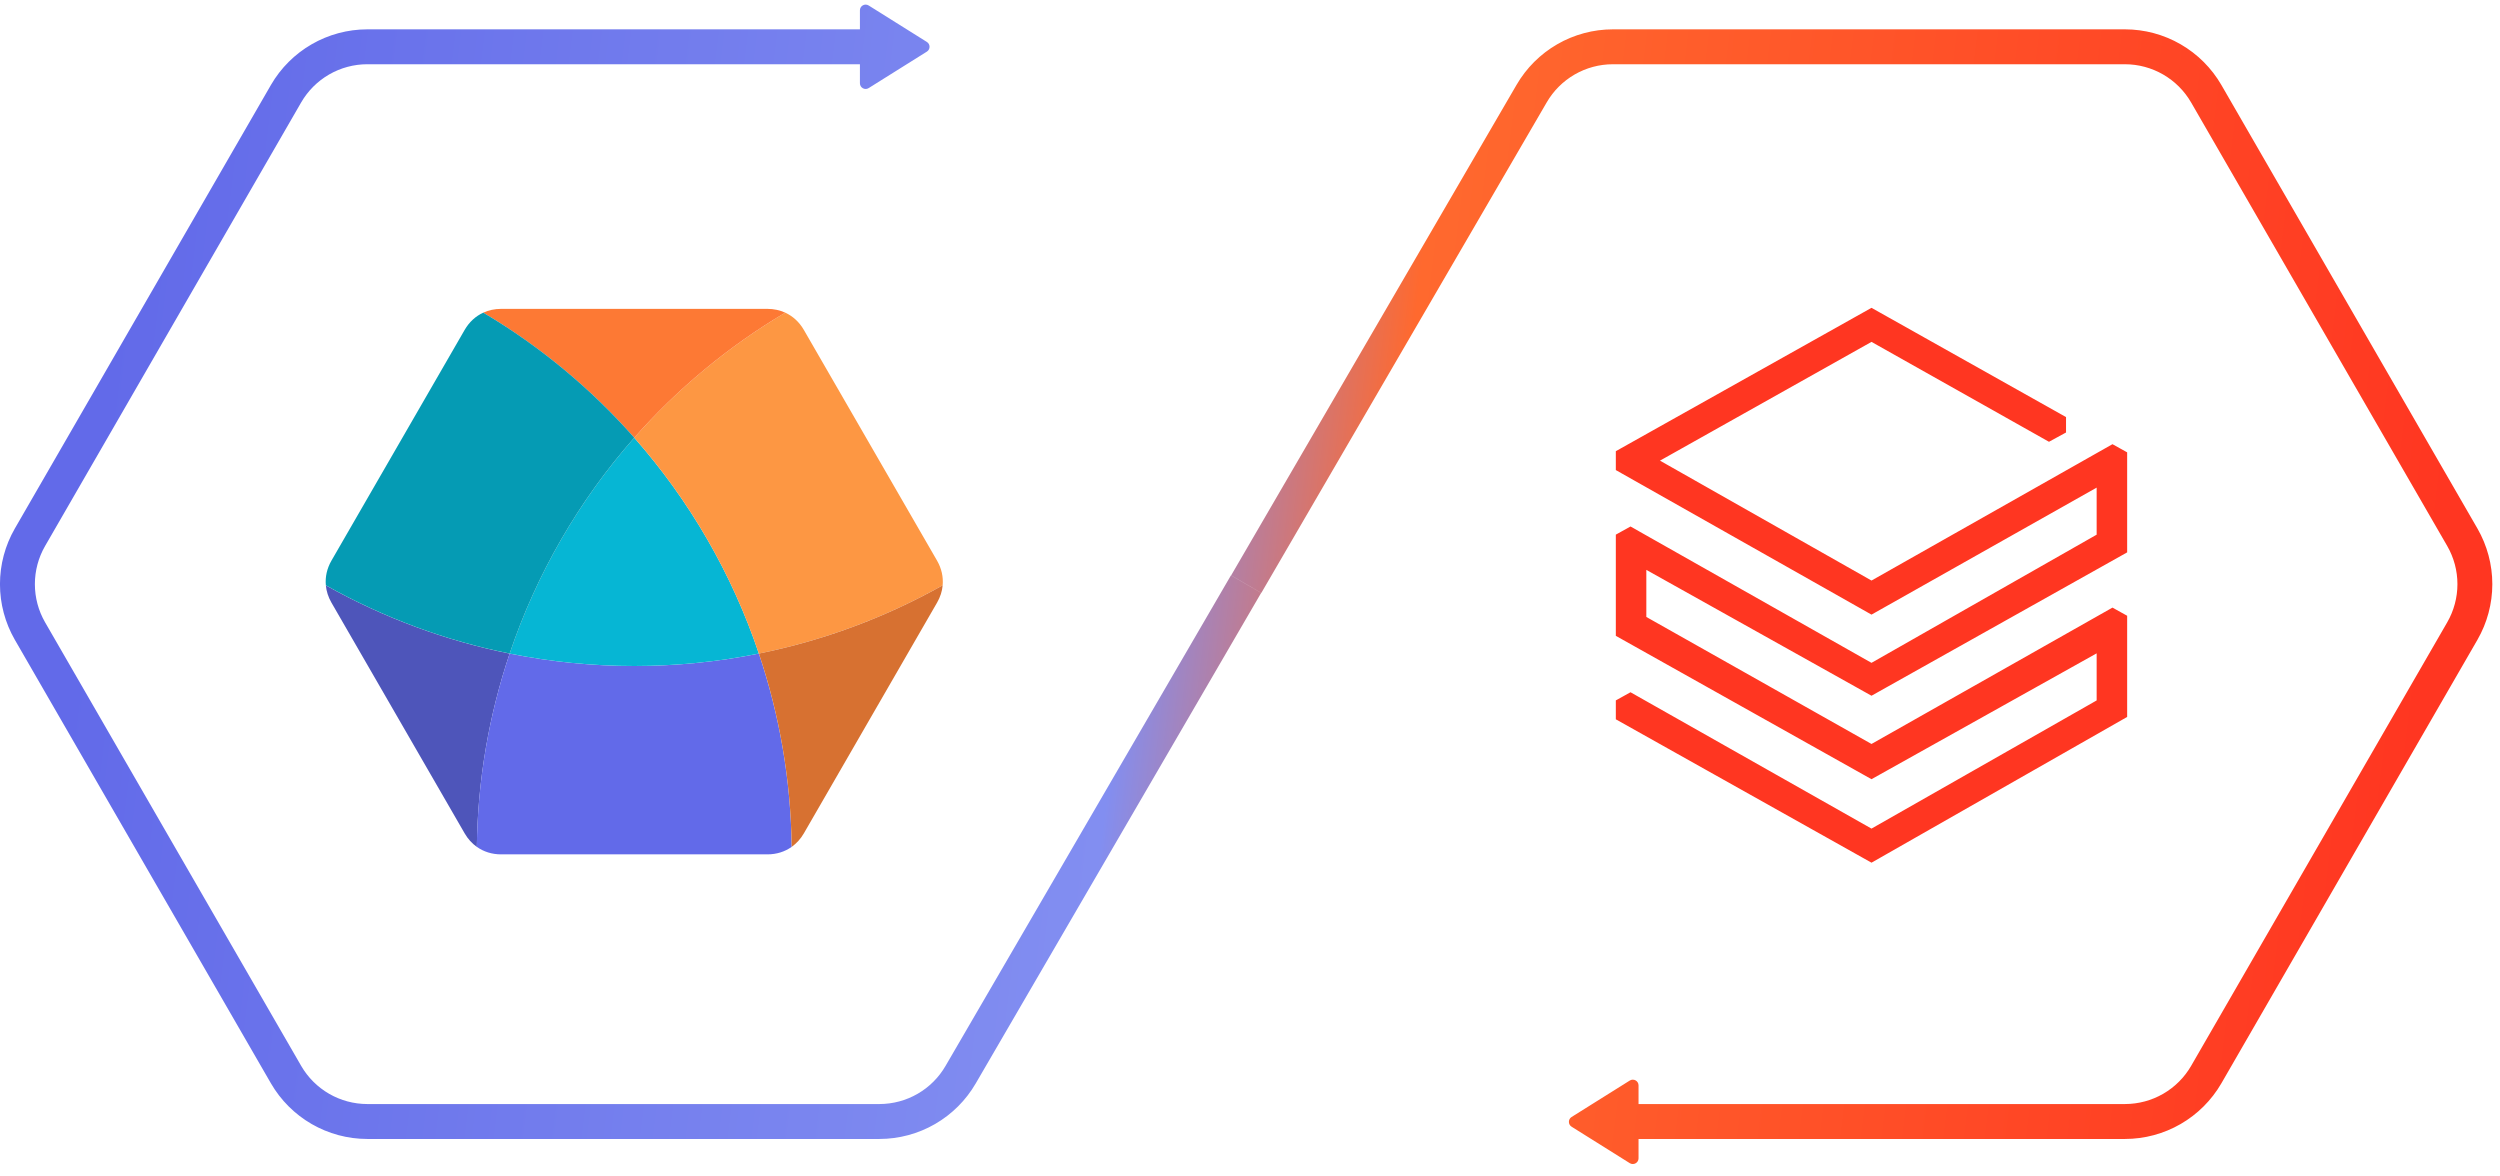
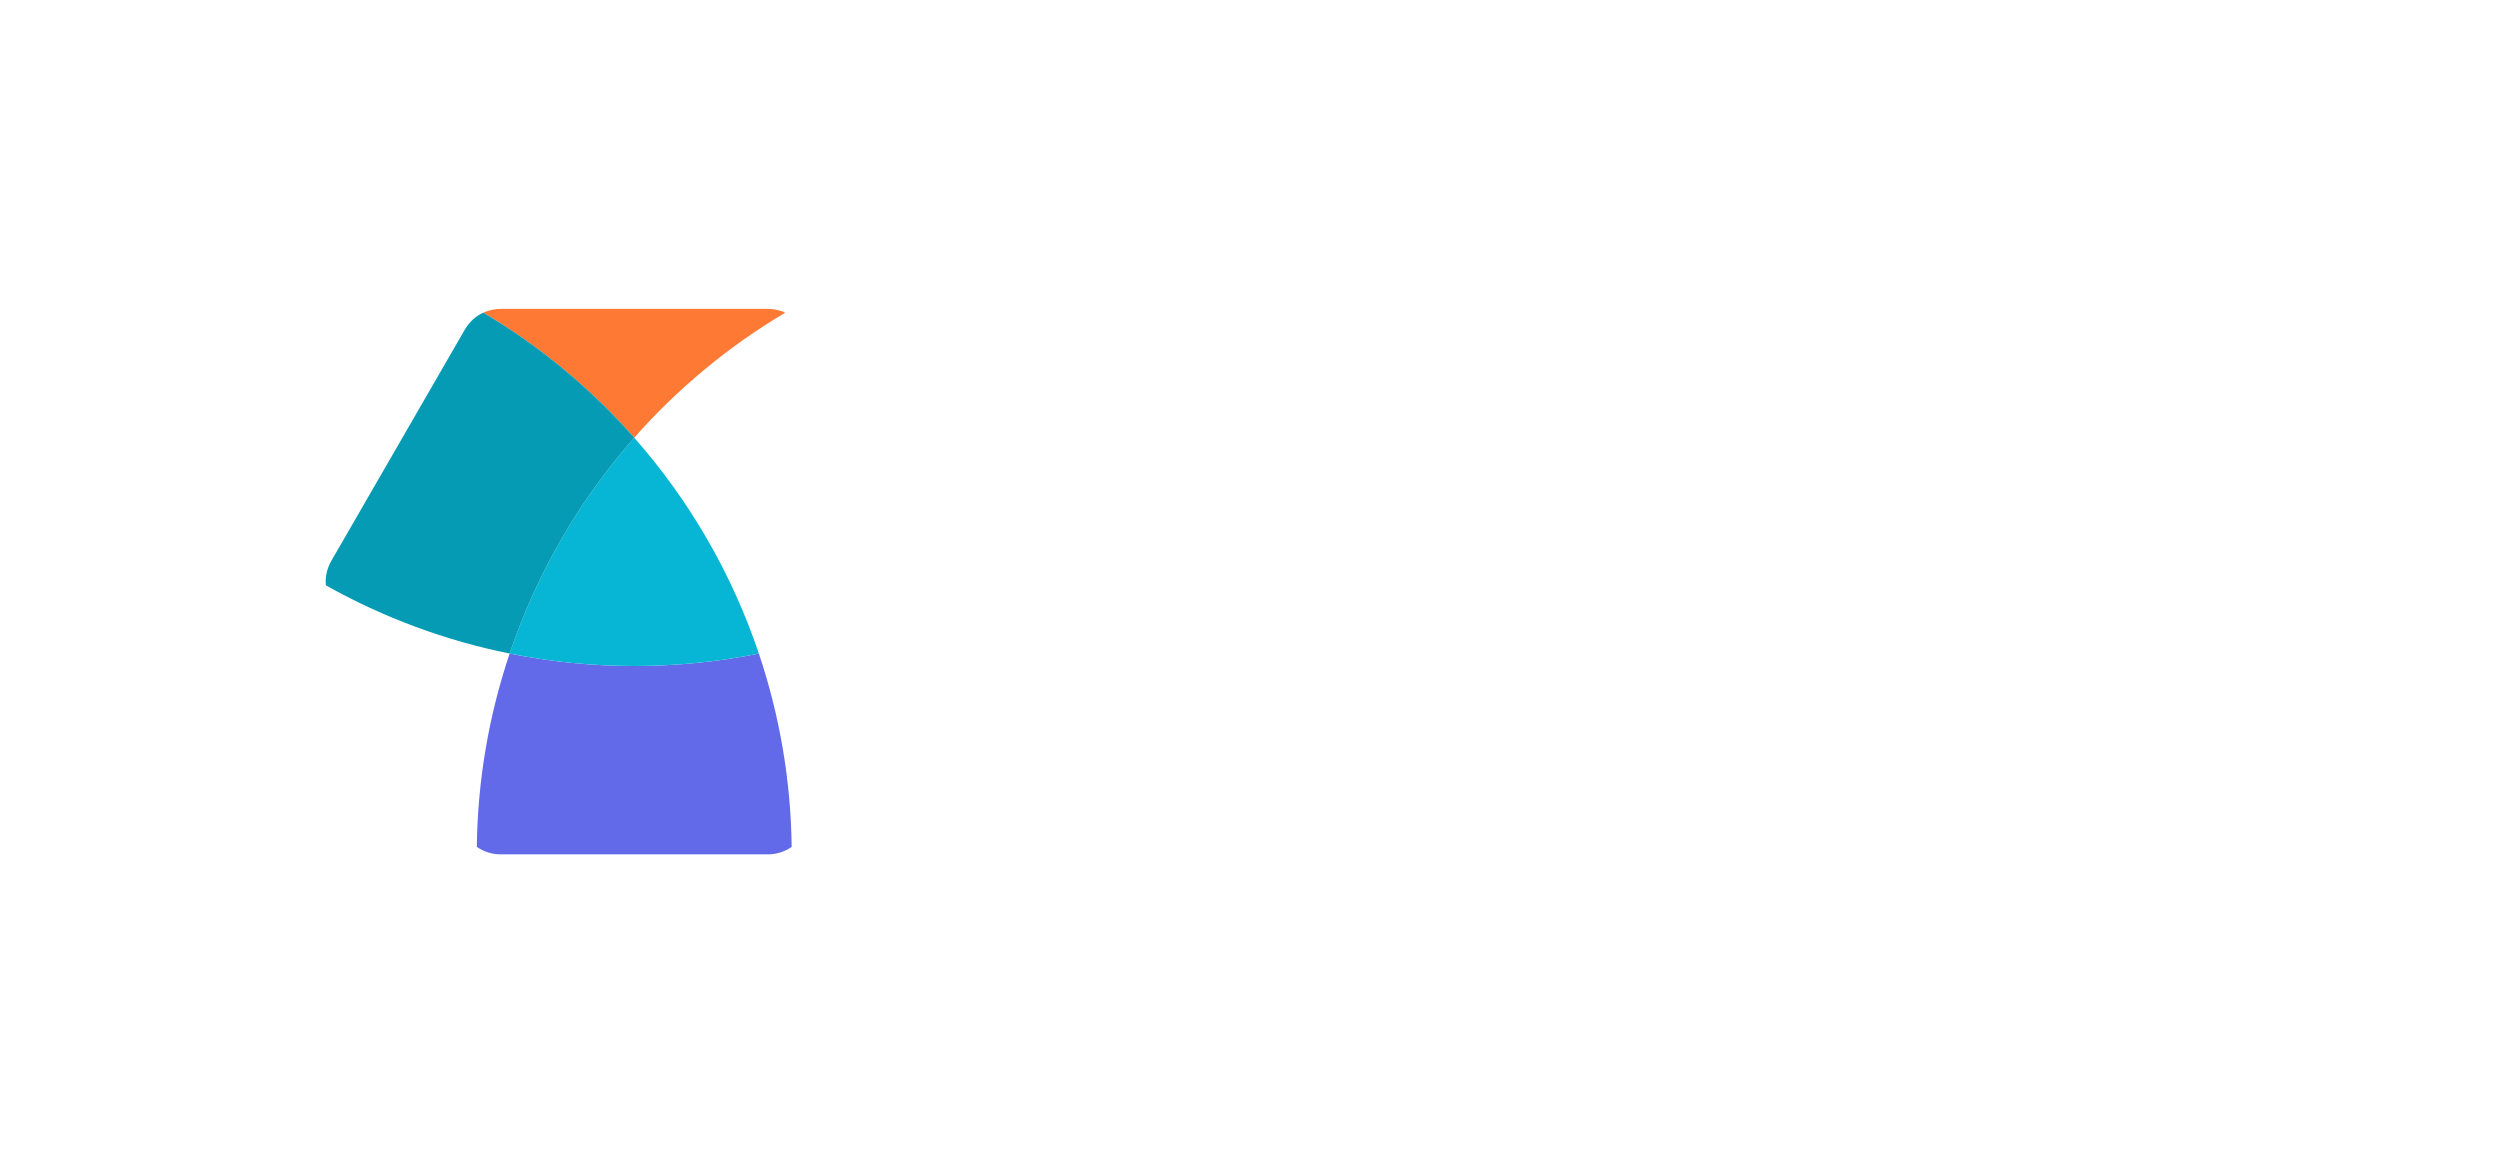
<svg xmlns="http://www.w3.org/2000/svg" width="306" height="144" viewBox="0 0 306 144" fill="none">
  <g clip-path="url(#clip0_1822_22881)">
-     <path fill-rule="evenodd" clip-rule="evenodd" d="M40.569 73.763L56.876 102.007C57.266 102.683 57.772 103.239 58.365 103.659C58.462 95.495 59.848 87.525 62.381 80C54.597 78.43 47.001 75.646 39.883 71.647C39.95 72.37 40.179 73.087 40.569 73.763Z" fill="#4E55BA" />
    <path fill-rule="evenodd" clip-rule="evenodd" d="M62.379 79.997C59.847 87.522 58.46 95.493 58.363 103.656C59.204 104.252 60.219 104.574 61.325 104.574H93.938C95.045 104.574 96.06 104.252 96.9 103.657C96.803 95.492 95.416 87.522 92.885 79.997C82.821 82.027 72.443 82.027 62.379 79.997Z" fill="#626AE9" />
    <path fill-rule="evenodd" clip-rule="evenodd" d="M62.379 79.996C72.443 82.026 82.821 82.026 92.885 79.996C89.612 70.266 84.422 61.279 77.632 53.578C70.842 61.279 65.653 70.266 62.379 79.996Z" fill="#06B6D4" />
-     <path fill-rule="evenodd" clip-rule="evenodd" d="M77.629 53.577C84.419 61.278 89.608 70.265 92.882 79.996C100.666 78.426 108.261 75.642 115.381 71.643C115.476 70.618 115.247 69.578 114.694 68.619L98.387 40.375C97.834 39.417 97.048 38.699 96.112 38.269C89.089 42.435 82.88 47.621 77.629 53.577Z" fill="#FD9743" />
-     <path fill-rule="evenodd" clip-rule="evenodd" d="M115.385 71.644C108.266 75.642 100.67 78.426 92.887 79.996C95.419 87.522 96.805 95.493 96.902 103.656C97.495 103.236 98.001 102.679 98.392 102.003L114.699 73.759C115.089 73.084 115.318 72.367 115.385 71.644Z" fill="#D77131" />
    <path fill-rule="evenodd" clip-rule="evenodd" d="M77.631 53.578C82.882 47.623 89.092 42.436 96.114 38.27C95.453 37.967 94.718 37.806 93.937 37.806L61.324 37.806C60.544 37.806 59.809 37.967 59.148 38.27C66.17 42.435 72.379 47.622 77.631 53.578Z" fill="#FD7934" />
    <path fill-rule="evenodd" clip-rule="evenodd" d="M77.635 53.576C72.384 47.621 66.175 42.434 59.153 38.268C58.217 38.698 57.431 39.416 56.877 40.375L40.571 68.619C40.018 69.578 39.789 70.617 39.884 71.643C47.004 75.641 54.599 78.425 62.382 79.995C65.657 70.264 70.845 61.277 77.635 53.576Z" fill="#059BB4" />
-     <path d="M259.864 87.463V75.663L258.569 74.944L229.071 91.636L201.011 75.807V68.9L229.071 84.585L259.864 67.317V55.662L258.569 54.942L229.071 71.634L202.163 56.381L229.071 41.272L250.799 53.503L252.382 52.64V51.345L229.071 38.251L198.277 55.518V57.245L229.071 74.656L257.13 58.828V65.734L229.071 81.707L199.572 65.015L198.277 65.734V77.534L229.071 94.801L257.13 79.117V86.024L229.071 101.996L199.572 85.304L198.277 86.024V87.75L229.071 105.018L259.864 87.463Z" fill="#FF3621" stroke="#FF3621" />
-     <path d="M260.106 3.591C262.494 3.595 264.839 4.225 266.907 5.419C268.975 6.613 270.694 8.329 271.892 10.395L303.241 64.696C304.432 66.766 305.06 69.112 305.06 71.5C305.06 73.888 304.432 76.235 303.241 78.305L271.892 132.606C270.694 134.672 268.975 136.388 266.907 137.582C264.839 138.776 262.494 139.406 260.106 139.41H200.557V141.777C200.557 142.327 199.951 142.663 199.484 142.371L192.361 137.907C191.924 137.633 191.923 136.995 192.361 136.721L199.484 132.259C199.951 131.967 200.557 132.302 200.557 132.852V135.135H260.108C261.746 135.132 263.355 134.7 264.773 133.881C266.192 133.062 267.371 131.885 268.192 130.468L299.543 76.167C300.36 74.747 300.79 73.138 300.79 71.5C300.79 69.862 300.36 68.253 299.543 66.833L268.187 12.532C267.365 11.115 266.187 9.938 264.769 9.119C263.35 8.3 261.741 7.867 260.104 7.864H197.401C195.763 7.867 194.155 8.3 192.736 9.119C191.318 9.938 190.139 11.115 189.317 12.532L154.385 72.575L150.691 70.426L185.624 10.389C186.821 8.324 188.539 6.61 190.606 5.417C192.674 4.224 195.018 3.594 197.405 3.591H260.106ZM105.254 1.265C105.254 0.715 105.859 0.379 106.325 0.671L113.448 5.134C113.886 5.408 113.886 6.046 113.448 6.32L106.325 10.782C105.859 11.074 105.254 10.74 105.254 10.19V7.863H44.95C43.312 7.866 41.704 8.298 40.285 9.117C38.866 9.936 37.688 11.114 36.866 12.531L5.516 66.834C4.699 68.254 4.269 69.863 4.269 71.501C4.269 73.139 4.699 74.748 5.516 76.168L36.866 130.468C37.688 131.885 38.867 133.062 40.285 133.881C41.704 134.7 43.312 135.132 44.95 135.135H107.651C109.289 135.132 110.898 134.7 112.316 133.881C113.735 133.062 114.914 131.885 115.735 130.468L150.668 70.425L154.363 72.573L119.431 132.61C118.233 134.675 116.515 136.39 114.448 137.583C112.381 138.776 110.038 139.406 107.651 139.41H44.95C42.562 139.407 40.217 138.776 38.148 137.582C36.08 136.388 34.361 134.672 33.164 132.605L1.813 78.305C0.623 76.235 -0.004 73.888 -0.004 71.5C-0.004 69.112 0.623 66.766 1.813 64.696L33.165 10.395C34.362 8.328 36.081 6.613 38.149 5.419C40.217 4.225 42.562 3.595 44.95 3.591H105.254V1.265Z" fill="url(#paint0_linear_1822_22881)" />
  </g>
  <defs>
    <linearGradient id="paint0_linear_1822_22881" x1="13.531" y1="41.241" x2="297.464" y2="76.51" gradientUnits="userSpaceOnUse">
      <stop stop-color="#626AE9" />
      <stop offset="0.447" stop-color="#828EF1" />
      <stop offset="0.553" stop-color="#FF692E" />
      <stop offset="1" stop-color="#FF3621" />
    </linearGradient>
    <clipPath id="clip0_1822_22881">
      <rect width="305.061" height="143.041" fill="white" />
    </clipPath>
  </defs>
</svg>